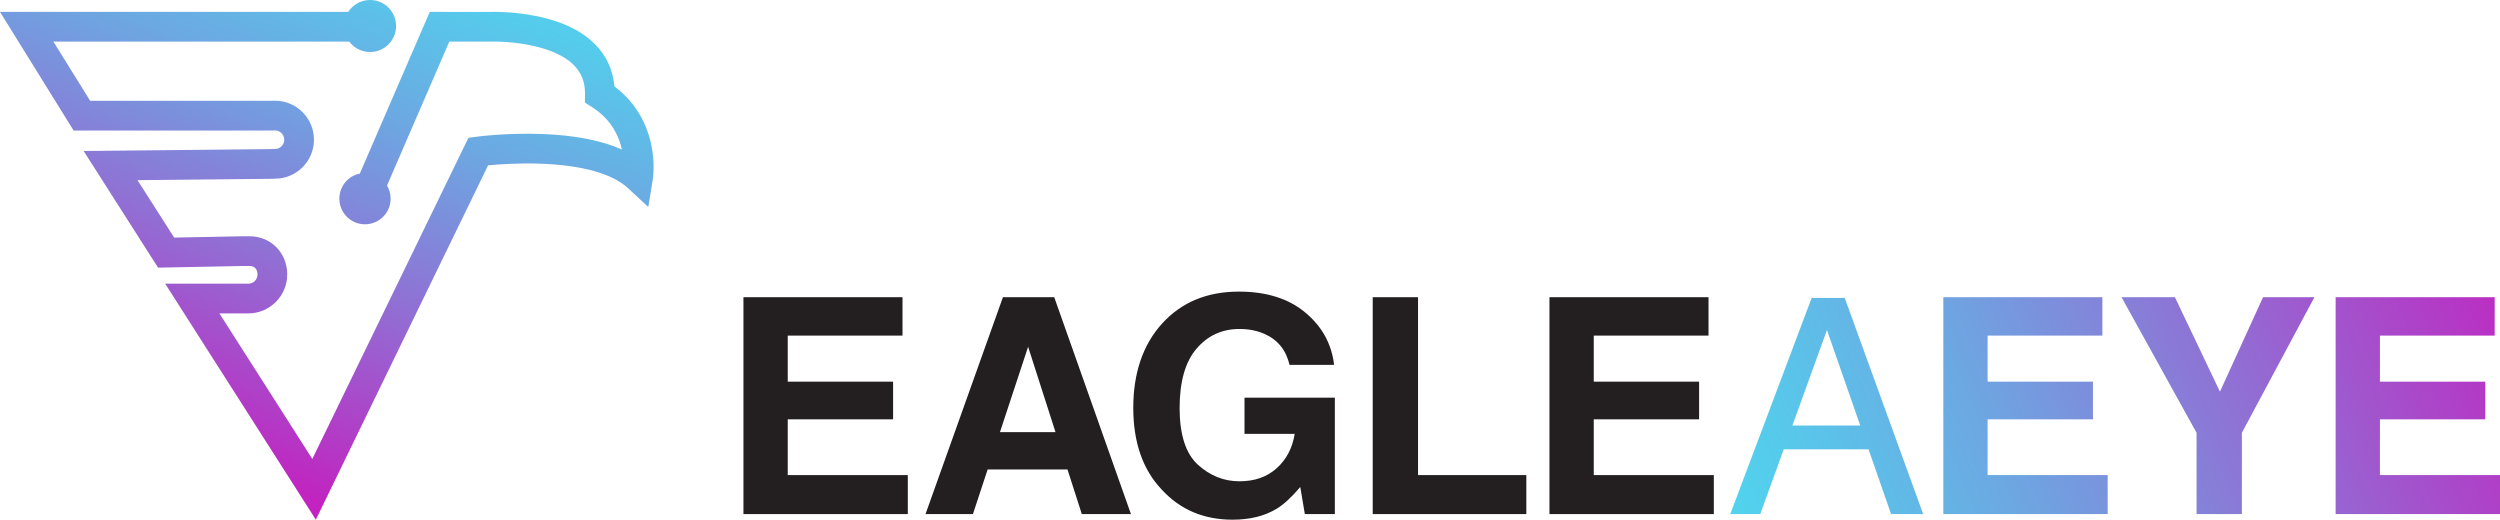
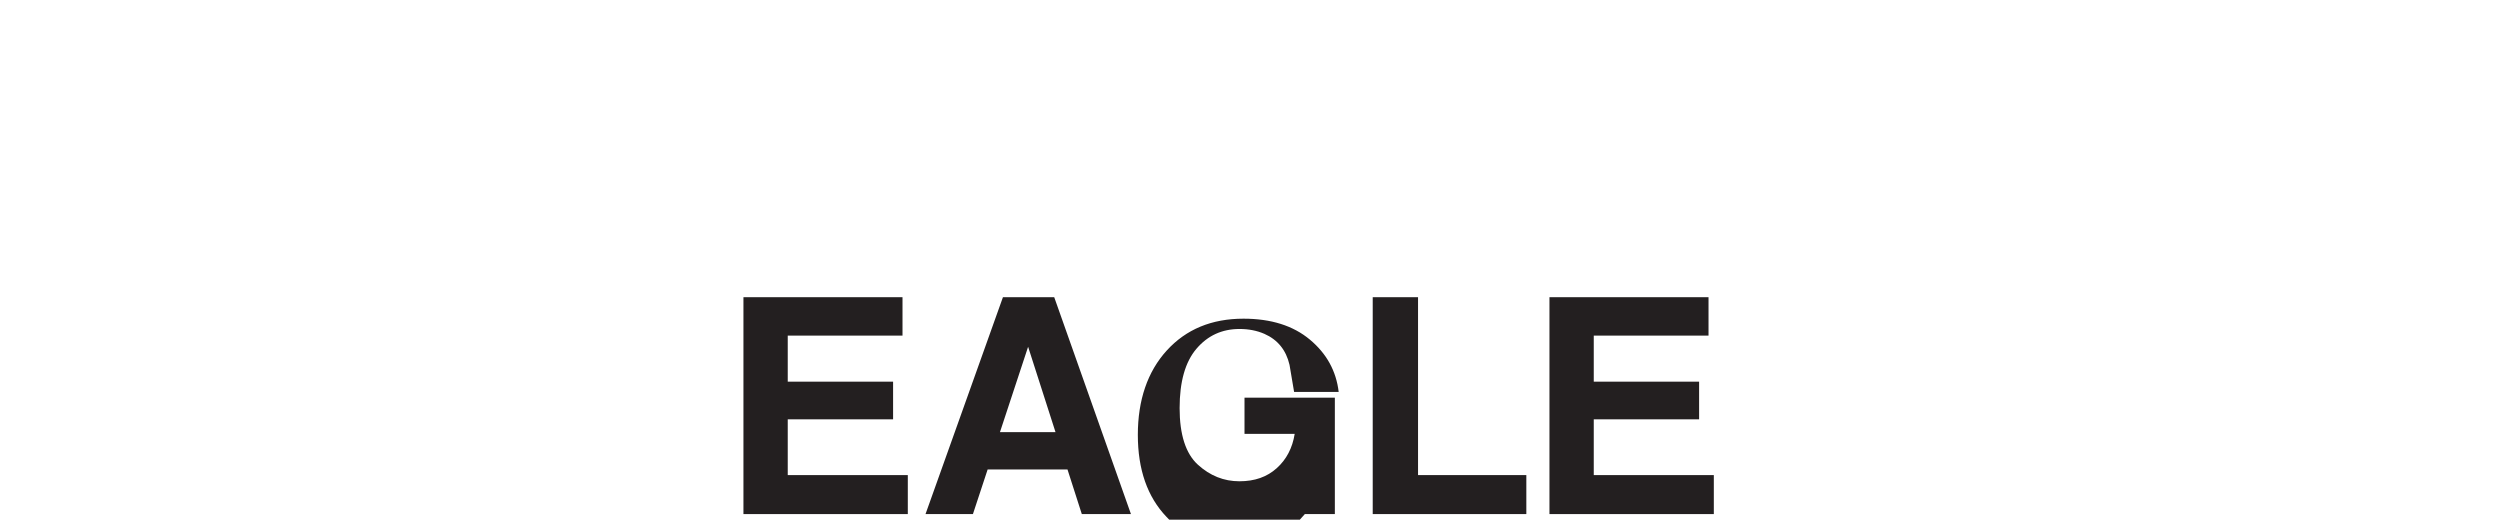
<svg xmlns="http://www.w3.org/2000/svg" xmlns:xlink="http://www.w3.org/1999/xlink" id="Layer_2" viewBox="0 0 2871.29 596.86">
  <defs>
    <style>.cls-1{fill:none;}.cls-2{fill:url(#linear-gradient);}.cls-3{clip-path:url(#clippath);}.cls-4{fill:#231f20;}.cls-5{fill:url(#linear-gradient-2);}</style>
    <linearGradient id="linear-gradient" x1="461.11" y1="-107.2" x2="219.31" y2="526.75" gradientUnits="userSpaceOnUse">
      <stop offset="0" stop-color="#4ed8ef" />
      <stop offset=".12" stop-color="#56caeb" />
      <stop offset=".34" stop-color="#6ca8e2" />
      <stop offset=".63" stop-color="#9070d4" />
      <stop offset=".99" stop-color="#c124c0" />
      <stop offset="1" stop-color="#c323c0" />
    </linearGradient>
    <clipPath id="clippath">
-       <path class="cls-1" d="M2080.74,342.18l-93.49,248.25h34.47l26.92-74.36h97.4l25.92,74.36h36.84l-90.1-248.25h-37.96Zm-22.17,146.52l39.72-109.68,38.22,109.68h-77.94Zm224.24,56.95h137.9v44.78h-188.77v-249.1h182.68v44.11h-131.82v52.9h121v43.26h-121v64.05Zm316.36-204.31h58.98l-83.31,155.7v93.4h-52.05v-93.4l-86.19-155.7h61.34l51.71,108.49,49.52-108.49Zm272.12,204.31v44.78h-188.77v-249.1h182.68v44.11h-131.81v52.9h121v43.26h-121v64.05h137.9Z" />
-     </clipPath>
+       </clipPath>
    <linearGradient id="linear-gradient-2" x1="1975.14" y1="661.02" x2="2897.65" y2="269.44" xlink:href="#linear-gradient" />
  </defs>
  <g id="Layer_1-2">
-     <path class="cls-2" d="M747.77,165.21c-5.88-27.04-20.35-49.65-42.08-65.89-1.66-19.39-9.5-36.03-23.38-49.55-17.12-16.69-42.75-27.82-76.18-33.08-22.32-3.51-40.61-3.11-43.57-3.02h-50.37l-.14-.06h-18.43l-80.36,185.7c-13.41,2.75-23.5,14.61-23.5,28.84,0,16.26,13.18,29.44,29.44,29.44s29.44-13.18,29.44-29.44c0-5.5-1.52-10.65-4.14-15.06l71.52-165.28h47.5c18.19-.7,70.71,2.71,95.01,26.45,9.19,8.98,13.56,20.1,13.36,33.99l-.14,9.55,8.07,5.11c17.99,11.4,29.55,27.69,34.34,48.41,.03,.13,.06,.25,.09,.38-23.51-10.45-54.19-16.42-91.73-17.81-40.48-1.5-74.07,2.98-75.48,3.17l-9.06,1.23-179.29,368.81-106.7-167.15h33.11c24.69,0,44.77-20.08,44.77-44.77s-18.61-43.84-43.3-43.84c-2.55,0-8.85,.04-8.85,.04l-77.71,1.5-42.09-65.96,151.09-1.52h.5c1.63-.08,4.79-.18,6.32-.18,24.69,0,44.77-20.08,44.77-44.77s-20.08-44.77-44.77-44.77c-2.8,0-7.58,.1-8.61,.12H103.56L61.35,47.8H401.15c5.45,7.25,14.12,11.94,23.89,11.94,16.49,0,29.87-13.37,29.87-29.87S441.53,0,425.04,0c-10.52,0-19.76,5.44-25.08,13.66H0L84.57,149.94h223.2c.05,0,5.35-.12,8.06-.12,5.86,0,10.64,4.77,10.64,10.64s-4.77,10.64-10.64,10.64c-2.42,0-6.3,.14-7.4,.18l-212.38,2.14,85.5,133.97,96.52-1.87c.85,0,6.23-.04,8.52-.04,5.74,0,9.16,3.63,9.16,9.71s-4.77,10.64-10.64,10.64h-95.4l173.03,271.04,197.84-406.96c12.06-1.17,35.01-2.84,60.69-1.89,47.51,1.76,82.08,11.47,99.97,28.08l23.32,21.65,5.14-31.41c.31-1.89,2.88-19.08-1.91-41.12Z" />
    <path class="cls-4" d="M1036.55,385.45h-131.82v52.9h121v43.26h-121v64.05h137.9v44.78h-188.77v-249.1h182.68v44.11Z" />
    <path class="cls-4" d="M1151.9,341.34h58.89l88.13,249.1h-56.44l-16.44-51.21h-91.73l-16.89,51.21h-54.45l88.92-249.1Zm-3.43,154.97h63.8l-31.47-98.02-32.33,98.02Z" />
-     <path class="cls-4" d="M1481.05,419.08c-3.94-17.01-13.58-28.9-28.9-35.66-8.56-3.72-18.08-5.58-28.56-5.58-20.06,0-36.53,7.56-49.43,22.69-12.9,15.12-19.35,37.87-19.35,68.22s6.98,52.23,20.96,64.94c13.97,12.71,29.85,19.06,47.66,19.06s31.77-5.01,42.92-15.03c11.15-10.02,18.02-23.15,20.62-39.39h-57.63v-41.57h103.76v133.67h-34.47l-5.24-31.09c-10.03,11.78-19.04,20.08-27.04,24.9-13.75,8.41-30.65,12.62-50.7,12.62-33.01,0-60.05-11.43-81.12-34.28-21.97-22.97-32.95-54.38-32.95-94.24s11.1-72.62,33.29-96.94c22.19-24.32,51.54-36.48,88.05-36.48,31.66,0,57.09,8.03,76.3,24.08,19.21,16.05,30.22,36.08,33.04,60.08h-51.2Z" />
+     <path class="cls-4" d="M1481.05,419.08c-3.94-17.01-13.58-28.9-28.9-35.66-8.56-3.72-18.08-5.58-28.56-5.58-20.06,0-36.53,7.56-49.43,22.69-12.9,15.12-19.35,37.87-19.35,68.22s6.98,52.23,20.96,64.94c13.97,12.71,29.85,19.06,47.66,19.06s31.77-5.01,42.92-15.03c11.15-10.02,18.02-23.15,20.62-39.39h-57.63v-41.57h103.76v133.67h-34.47c-10.03,11.78-19.04,20.08-27.04,24.9-13.75,8.41-30.65,12.62-50.7,12.62-33.01,0-60.05-11.43-81.12-34.28-21.97-22.97-32.95-54.38-32.95-94.24s11.1-72.62,33.29-96.94c22.19-24.32,51.54-36.48,88.05-36.48,31.66,0,57.09,8.03,76.3,24.08,19.21,16.05,30.22,36.08,33.04,60.08h-51.2Z" />
    <path class="cls-4" d="M1576.59,341.34h52.05v204.31h124.38v44.78h-176.43v-249.1Z" />
    <path class="cls-4" d="M1962.27,385.45h-131.82v52.9h121v43.26h-121v64.05h137.9v44.78h-188.77v-249.1h182.68v44.11Z" />
    <g class="cls-3">
      <rect class="cls-5" x="1968.36" y="285.42" width="936.08" height="359.62" />
    </g>
  </g>
</svg>